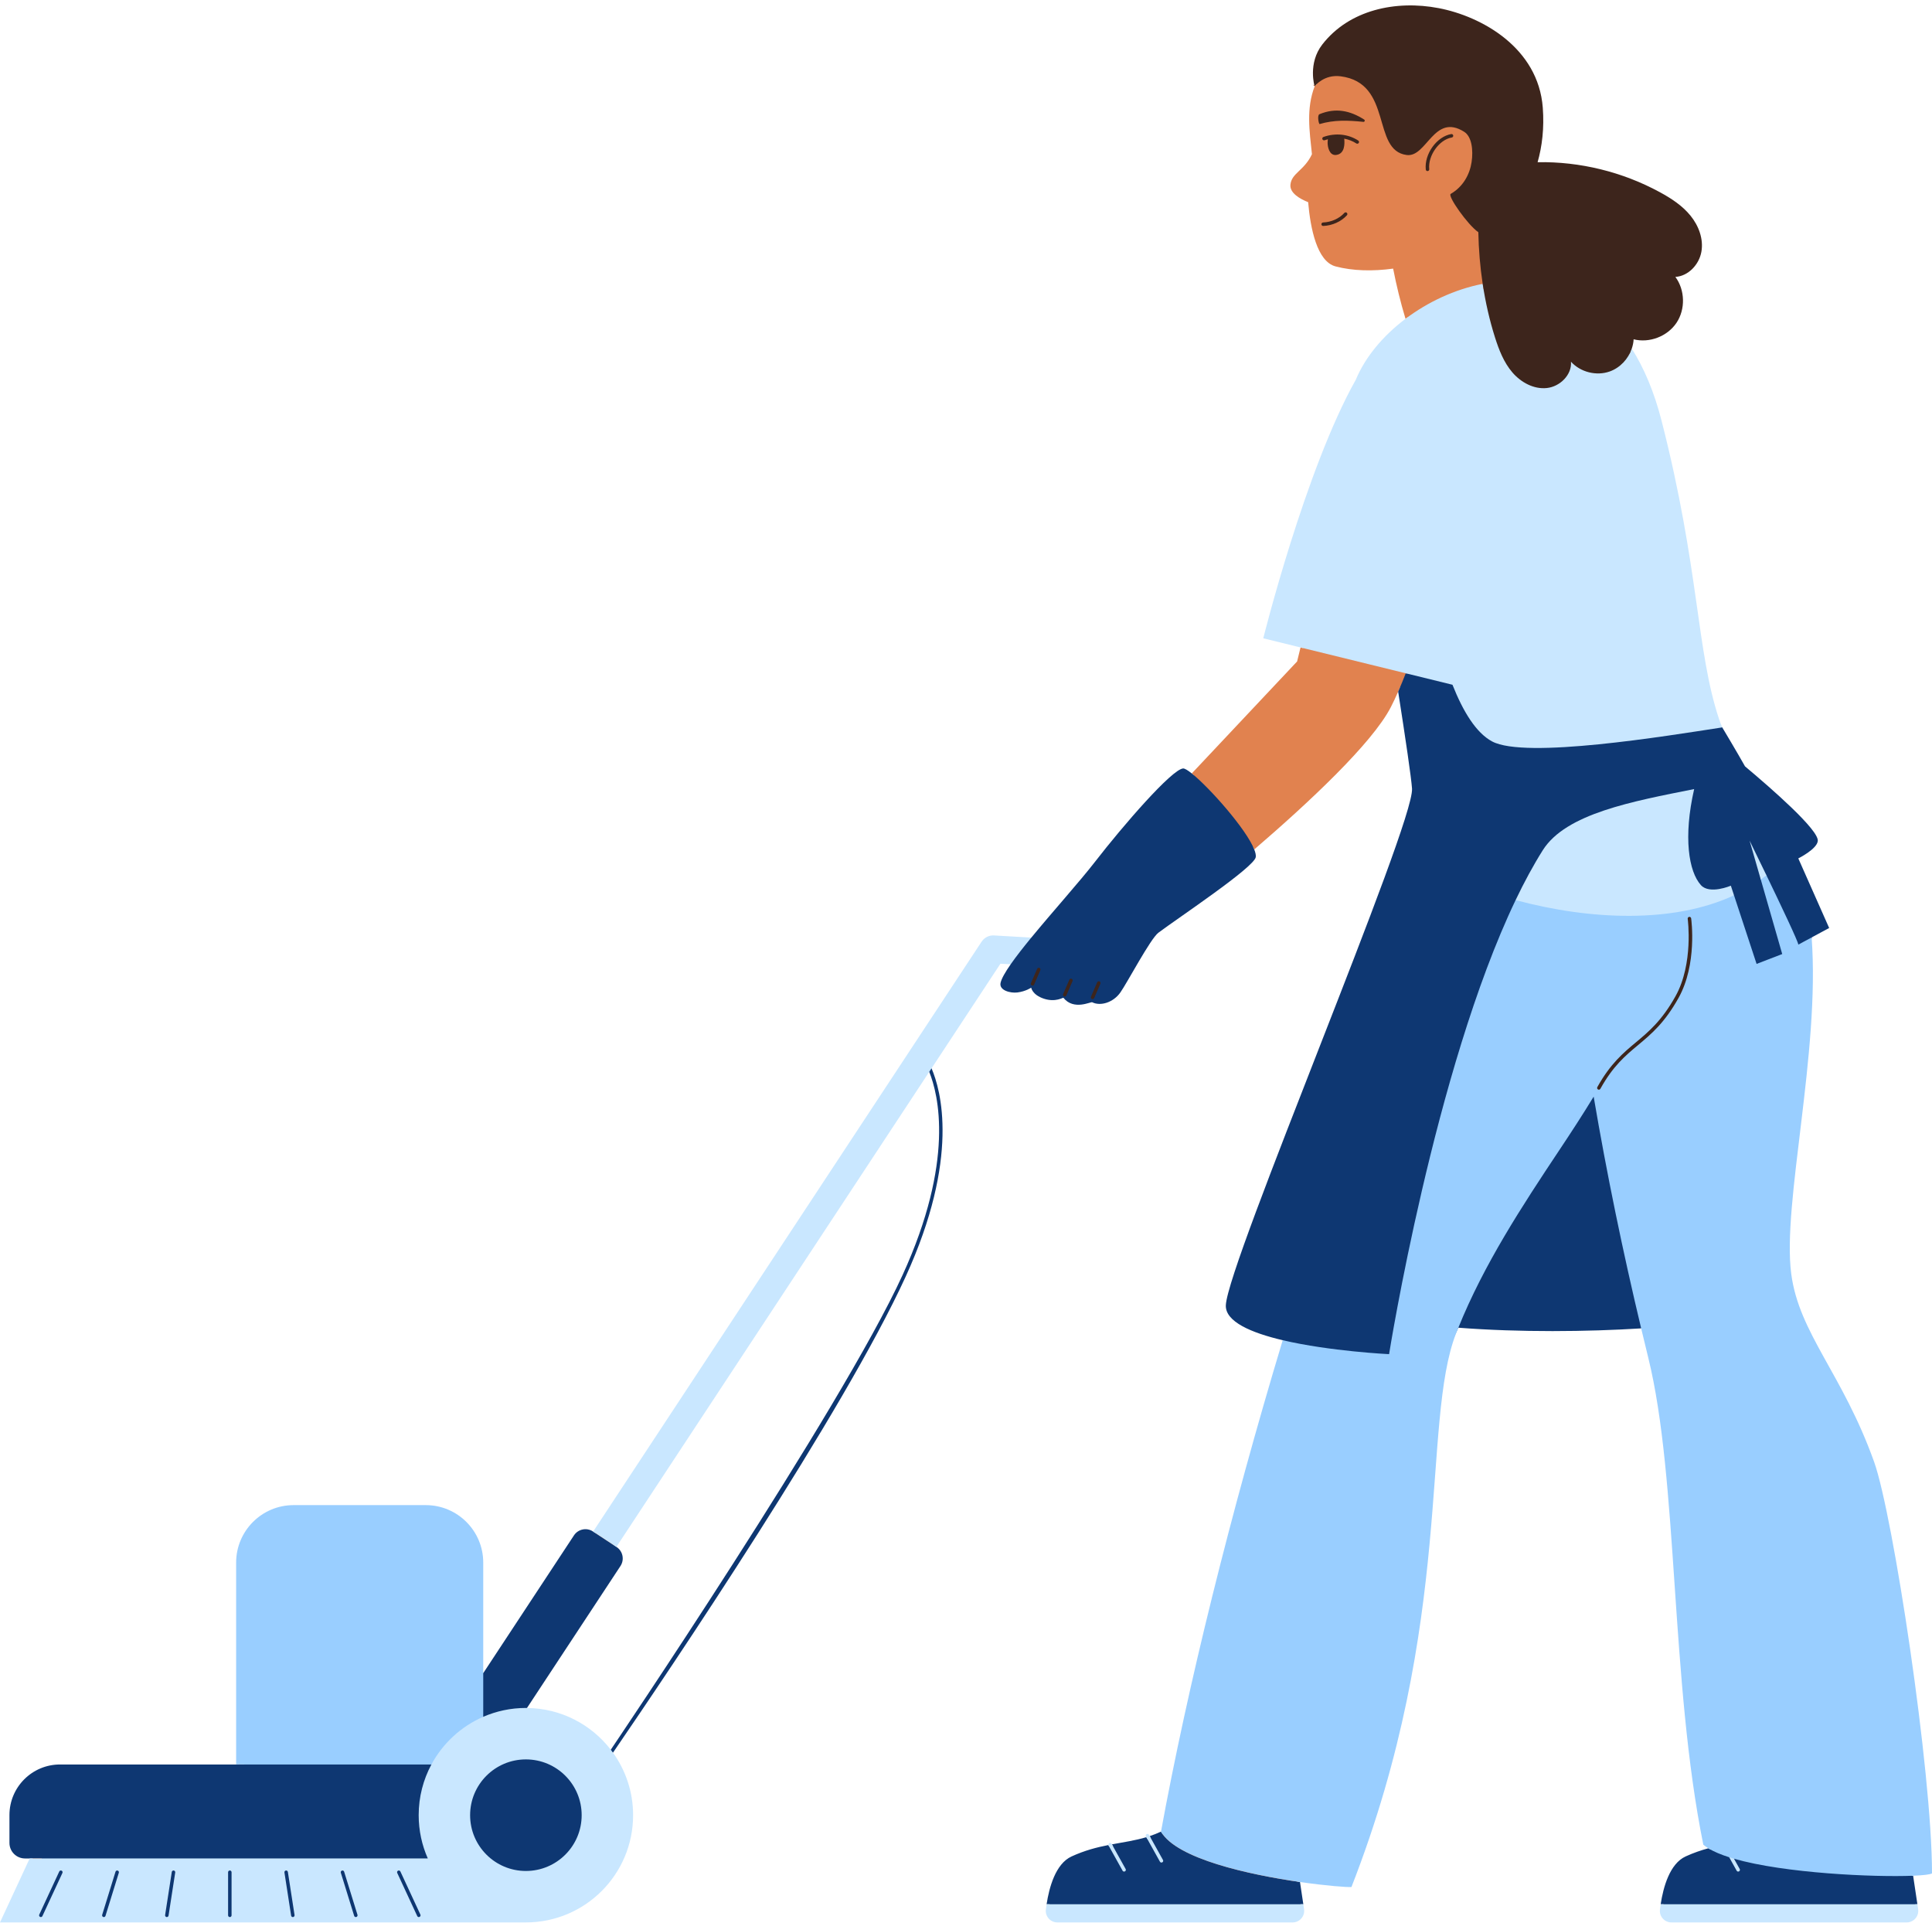
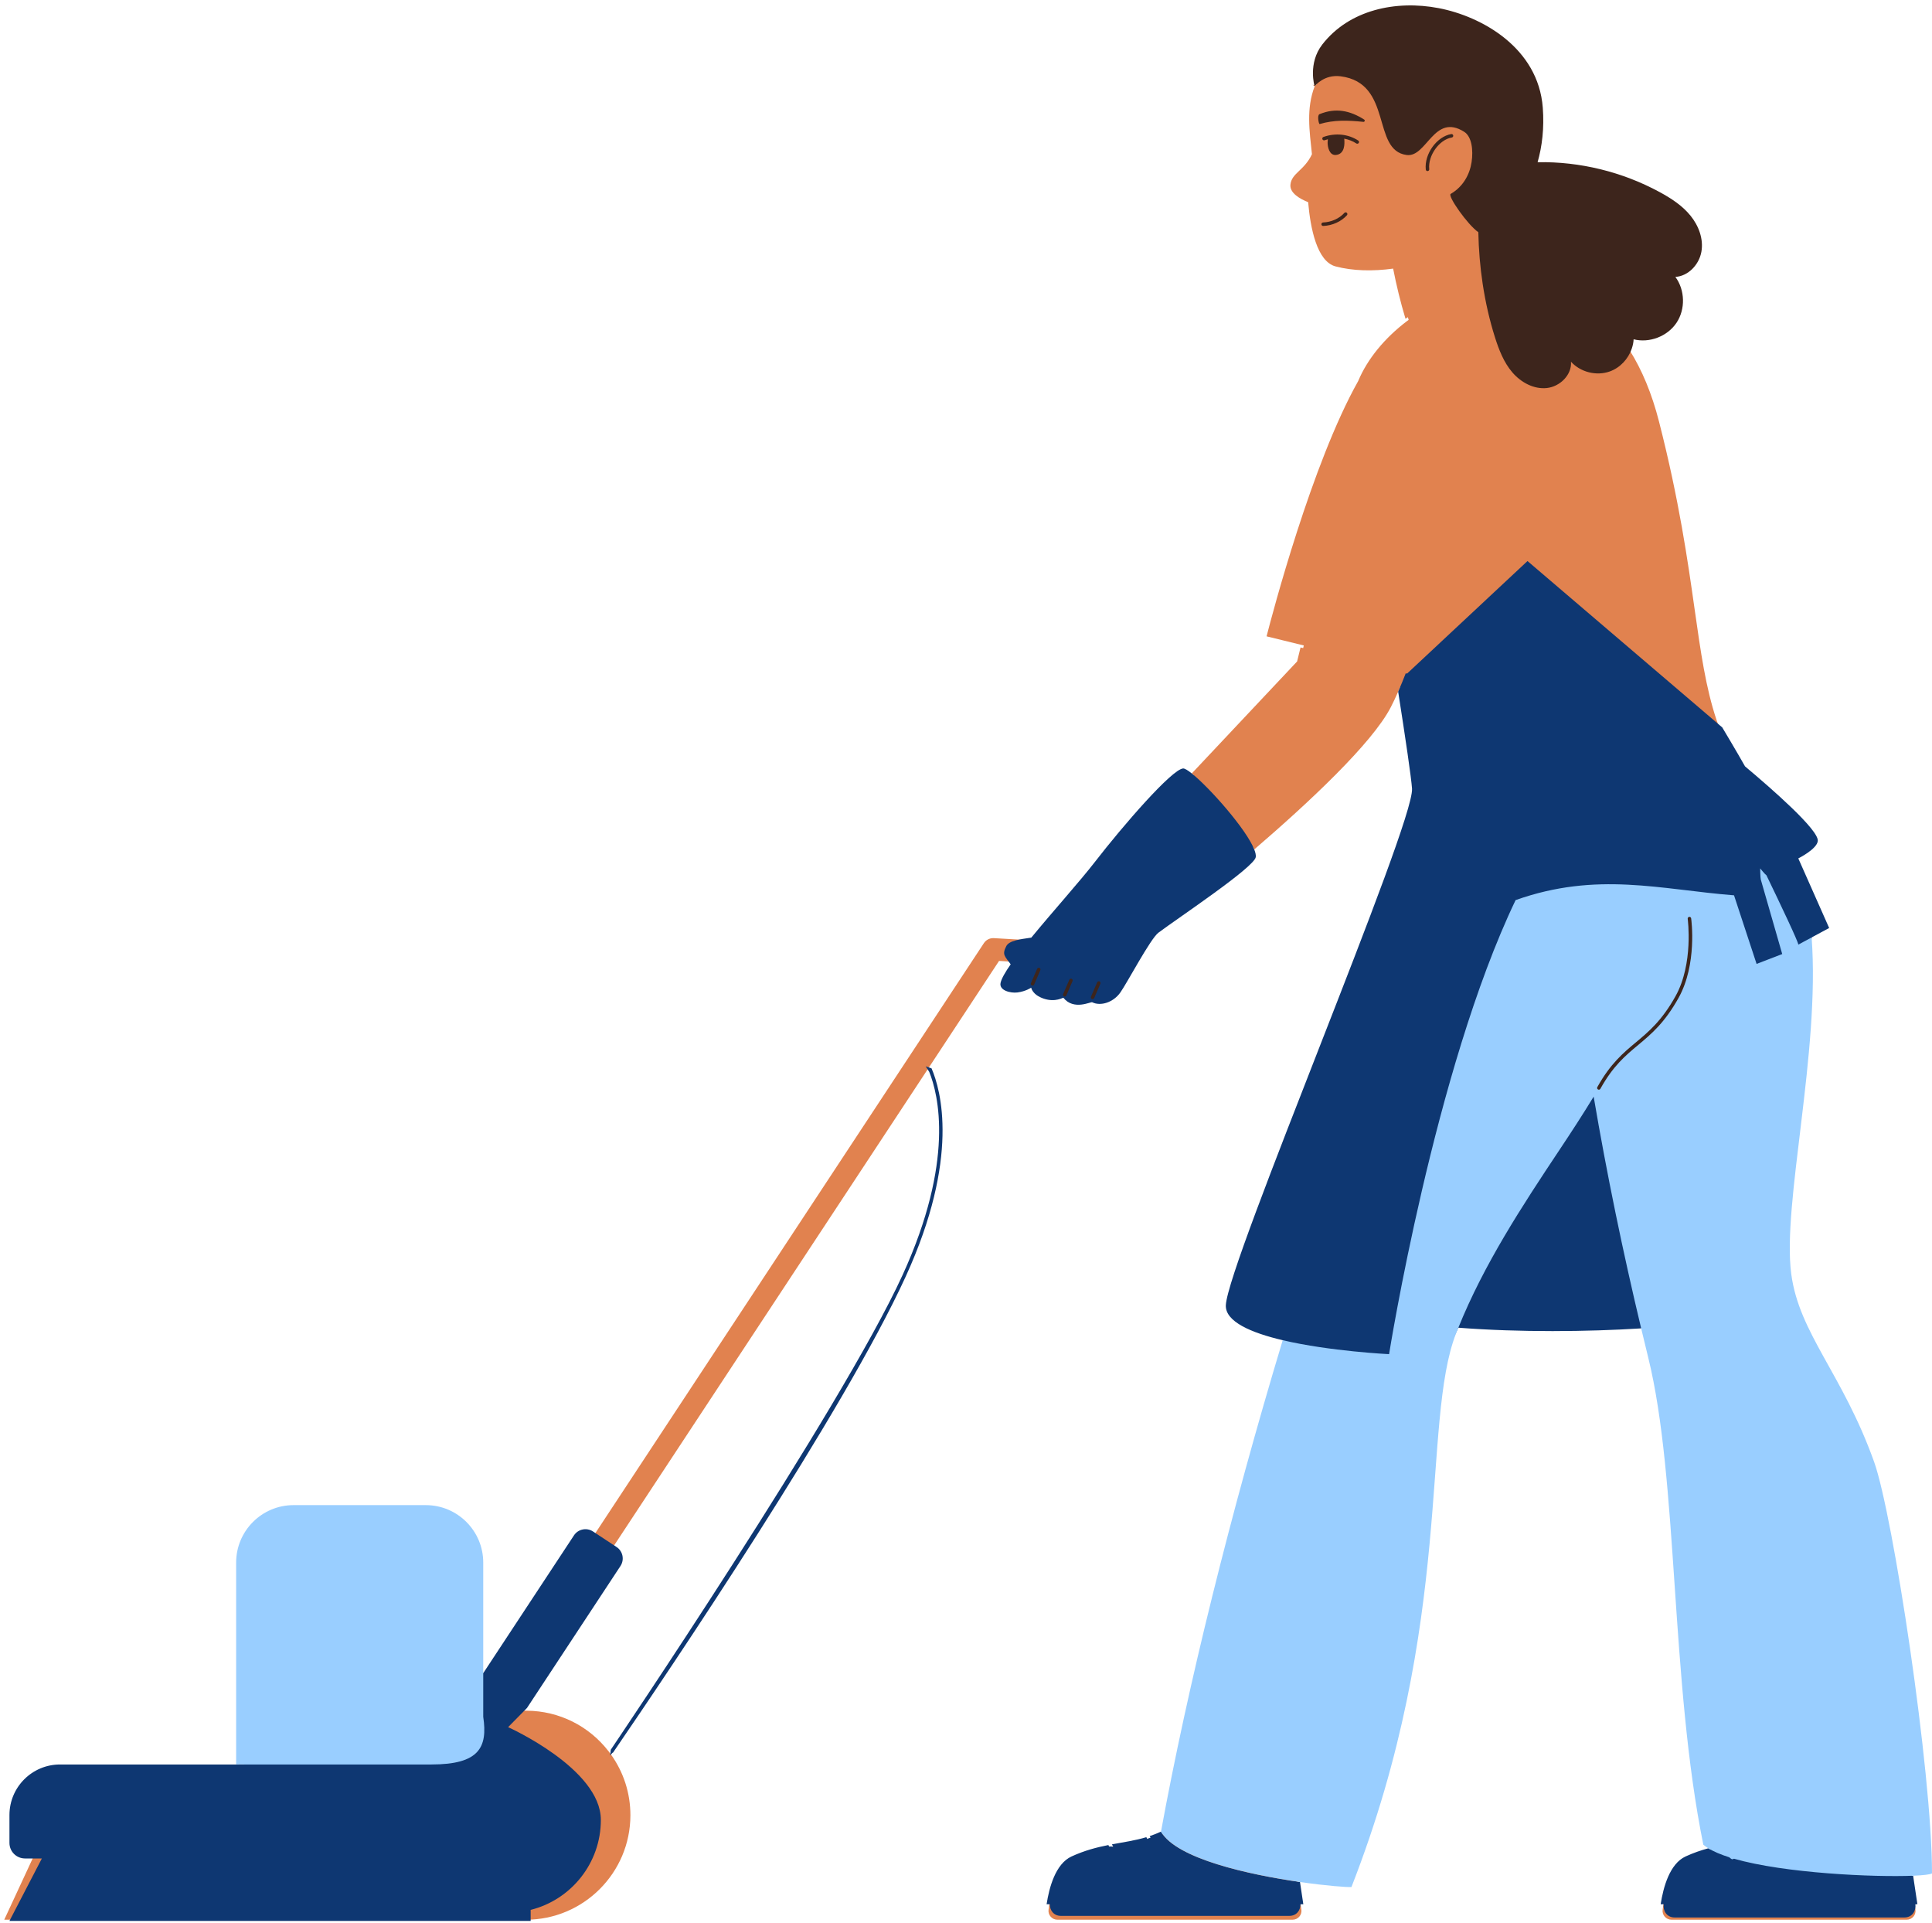
<svg xmlns="http://www.w3.org/2000/svg" fill="#000000" height="497.5" preserveAspectRatio="xMidYMid meet" version="1" viewBox="690.0 -1.4 500.0 497.5" width="500" zoomAndPan="magnify">
  <g id="change1_1">
    <path d="M1185.718,492.716c0.099,0.661-0.095,1.331-0.53,1.837c-0.437,0.506-1.069,0.796-1.738,0.796h-60.882 c-0.658,0-1.286-0.282-1.723-0.774s-0.635-1.12-0.558-1.77c0.485-4.082,1.941-11.224,6.242-13.191 c1.81-0.828,3.698-1.505,5.771-2.066l1.562-0.423l-1.377-0.849c-0.395-0.243-0.741-0.484-1.033-0.719 c-4.255-21.154-5.835-44.377-7.362-66.84c-1.509-22.173-2.934-43.116-6.85-58.992c-0.621-2.515-1.226-5.033-1.827-7.553 l-0.137-0.573l-0.588,0.037c-7.349,0.458-15.28,0.7-22.938,0.7c-8.595,0-16.763-0.294-24.278-0.874l-0.511-0.039l-0.404,0.996 c-0.125,0.304-0.25,0.608-0.37,0.915c-3.375,8.639-4.294,21.023-5.457,36.703c-1.975,26.608-4.674,63.014-21.459,106.165 c-1.646-0.013-6.597-0.417-12.735-1.3l-0.932-0.135l1.191,7.948c0.099,0.661-0.095,1.331-0.53,1.837 c-0.437,0.506-1.069,0.796-1.738,0.796h-60.883c-0.657,0-1.285-0.282-1.722-0.773c-0.437-0.492-0.635-1.121-0.558-1.771 c0.05-0.418,0.112-0.868,0.184-1.333c0.559-3.661,2.084-10.039,6.06-11.858c3.55-1.626,6.737-2.379,9.388-2.902l0.895-0.174 c0.686-0.128,1.363-0.248,2.035-0.367c2.381-0.421,4.63-0.819,6.938-1.506l0.835-0.248l-0.009-0.016l0.07-0.022 c1.042-0.345,2.023-0.734,3-1.191l0.327-0.152l0.064-0.355c6.824-37.267,18.005-82.398,31.481-127.081l0.215-0.713l-0.725-0.171 c-9.416-2.22-14.319-5.104-14.18-8.34c0.227-5.258,12.082-35.604,23.547-64.953c12.836-32.855,24.959-63.889,24.637-68.8 c-0.164-2.497-1.372-10.961-3.59-25.16l-0.174-1.11c-0.173,0.407-0.346,0.826-0.518,1.218c-0.635,1.443-1.266,2.782-1.891,3.995 c-4.871,9.454-21.435,24.877-35.356,36.843c-0.082-0.209-0.195-0.44-0.3-0.666c-0.052,0.045-0.105,0.09-0.156,0.135l-0.377,0.324 l0.182,0.463c0.354,0.901,0.388,1.378,0.353,1.619c-0.362,1.787-13.017,10.68-19.098,14.955c-2.464,1.731-4.591,3.227-5.831,4.158 c-1.355,1.02-3.861,5.233-6.996,10.636c-1.294,2.229-2.412,4.155-3.018,5.009c-1.138,1.601-3.014,2.635-4.779,2.635 c-0.597,0-1.137-0.117-1.606-0.35l-0.146-0.073l-0.229-0.011c-0.22,0-0.462,0.07-0.865,0.187c-0.645,0.187-1.62,0.468-2.66,0.468 c-1.398,0-2.484-0.504-3.319-1.541l-0.21-0.261l-0.355-0.007c-0.175,0-0.314,0.056-0.525,0.141c-0.411,0.164-1.178,0.47-2.271,0.47 c-0.66,0-1.341-0.115-2.022-0.342c-2.508-0.836-2.797-2.24-2.809-2.3l-0.199-1.065l-0.892,0.605 c-0.011,0.008-1.285,0.872-3.258,1.121c-0.179,0.022-0.371,0.033-0.569,0.033c-1.208,0-2.405-0.397-2.847-0.945 c-0.176-0.218-0.227-0.442-0.165-0.727c0.202-0.926,1.046-2.457,2.509-4.551l0.718-1.027l-4.305-0.249L848.548,399.082l0.595,0.383 c1.35,0.888,1.714,2.662,0.848,3.978l-24.9,37.808l1.284,0.013c8.332,0.083,16.037,3.92,21.14,10.526l0.287,0.372l0.268,0.372 c3.322,4.62,5.078,10.073,5.078,15.77c0,14.914-12.133,27.048-27.047,27.048l0.022,0.001l-135.025-0.001l7.681-16.551h-2.313 c-1.83-0.001-3.319-1.489-3.319-3.319v-7.206c0-6.833,5.56-12.393,12.393-12.393h46.274v-52.938c0-7.815,6.358-14.174,14.174-14.174 h34.201c7.815,0,14.173,6.358,14.173,14.174v30.94l24.765-37.599c0.529-0.804,1.423-1.284,2.388-1.284 c0.558,0,1.1,0.163,1.567,0.472l0.584,0.385l0.425-0.56l100.533-152.639c0.538-0.818,1.442-1.307,2.42-1.307 c0.057,0,0.113,0.001,0.171,0.005l10.005,0.579l0.226-0.275c2.406-2.93,5.092-6.061,7.689-9.088 c3.374-3.933,6.562-7.647,8.753-10.477c8.636-11.157,20.03-23.77,22.352-23.95c-0.009,0.002,0.401,0.054,1.754,1.136l0.505,0.403 l0.47-0.499c-0.181-0.153-0.369-0.316-0.537-0.451l27.258-28.975l0.888-3.623l0.68,0.167l0.167-0.68l-9.638-2.365 c1.446-5.639,11.728-44.766,23.699-66.036c2.352-5.658,6.842-11.159,12.681-15.566l0.39-0.294l-0.142-0.467 c-0.023-0.075-0.043-0.153-0.066-0.228c-0.199,0.146-0.408,0.282-0.604,0.431c-1.295-4.283-2.369-8.715-3.203-12.993 c-5.214,0.717-10.432,0.612-14.902-0.571c-4.819-1.275-6.511-9.897-7.094-16.621c-2.003-0.797-4.783-2.306-4.585-4.504 c0.273-3.027,3.568-3.637,5.568-7.903c-0.64-6.112-1.509-11.785,0.701-17.579c0.008-0.01,0.024-0.031,0.048-0.06l-0.634-0.324 l0.807,0.128c0.088-0.095,0.199-0.209,0.338-0.34c-0.298-1.361-1.001-5.953,1.983-9.795c4.926-6.342,12.82-9.834,22.231-9.834 c2.384,0,4.807,0.233,7.203,0.693c9.223,1.769,25.155,9.049,26.371,25.118c0.366,4.842-0.076,9.508-1.314,13.868l-0.257,0.908 l0.943-0.017c0.366-0.006,0.73-0.01,1.097-0.01c10.488,0,20.916,2.651,30.156,7.667c2.448,1.328,5.542,3.201,7.752,5.913 c2.216,2.719,3.191,5.924,2.677,8.794c-0.565,3.147-3.238,5.749-6.086,5.923l-1.289,0.079l0.77,1.037 c2.34,3.153,2.454,7.81,0.271,11.073c-1.725,2.579-4.918,4.245-8.136,4.245c-0.753,0-1.494-0.09-2.203-0.269l-0.829-0.209 l-0.041,0.854c-0.034,0.707-0.184,1.455-0.445,2.224l-0.107,0.317l0.179,0.282c3.233,5.111,5.798,11.317,7.623,18.446 c5.225,20.407,7.442,36.035,9.225,48.592c1.607,11.318,2.876,20.258,5.66,28.648c0.229,0.69,0.519,1.443,0.86,2.238l0.023,0.054 l0.032,0.049c0.406,0.629,3.929,6.563,5.866,10.03l0.063,0.112l0.098,0.083c13.887,11.648,18.707,17.293,18.588,18.691 c-0.102,1.186-2.787,3.031-4.661,3.962l-0.6,0.298l7.995,18.028l-4.367,2.354l0.034,0.453c1.181,15.734-1.061,34.274-3.037,50.633 c-1.806,14.939-3.364,27.843-2.239,36.433c1.123,8.574,5.079,15.676,9.658,23.898c3.817,6.853,8.143,14.619,11.827,24.916 c4.983,13.926,14.816,80.108,14.939,105.769c-0.469,0.11-1.597,0.287-4.211,0.394l-0.779,0.031L1185.718,492.716z" fill="#e1824f" />
  </g>
  <g id="change2_1">
    <path d="M845.5,469.525c0,11.242-7.732,20.676-18.167,23.282v2.858H692.445l8.39-16.165h-3.154h-1.216 c-2.22-0.001-4.02-1.8-4.02-4.02v-7.206c0-7.231,5.862-13.093,13.093-13.093h45.574h2.055v-25.989h61l0.894,2.357L838.54,395.9 c1.08-1.639,3.285-2.093,4.925-1.013l0.039,0.026l6.018,3.963l0.04,0.026c1.64,1.08,2.093,3.285,1.013,4.925l-24.194,36.735 l-4.881,4.963C821.5,445.525,845.5,456.27,845.5,469.525z M929.563,274.525l0.921,1.428c2.38,5.88,6.635,23.007-6.916,52.614 c-15.9,34.738-75.499,122.794-75.499,122.794l-0.161,1.508c0,0,0.64-0.869,0.73-0.744c14.954-21.833,59.76-88.25,75.75-123.184 c14.089-30.783,9.09-48.348,6.692-53.892L929.563,274.525z M1186.22,491.346l-1.105-7.377c-0.112,0.005-0.234,0.008-0.349,0.012 c0.177-7.513-9.525-5.237-14.712-5.056c-5.731,0.2-11.398,0.998-17.144,0.95c-6.017-0.05-10.8-1.23-16.063-4.024 c-1.759-0.934-3.408-0.009-4.135,1.351c-0.199-0.11-0.41-0.218-0.594-0.331c-1.875,0.507-3.821,1.163-5.88,2.105 c-4.132,1.891-5.791,7.999-6.458,12.369h0.769c-0.203,1.629,0.747,3.429,2.867,3.429h59.417c2.12,0,3.07-1.8,2.867-3.429H1186.22z M1119.591,492.722L1119.591,492.722c0.001-0.001,0-0.001,0-0.002C1119.591,492.72,1119.591,492.721,1119.591,492.722z M990.461,472.565c0.001-0.004,0.001-0.008,0.002-0.011c-0.981,0.459-1.955,0.839-2.923,1.16l0.226,0.406 c-0.299,0.069-0.583,0.185-0.847,0.332l-0.254-0.457c-2.927,0.871-5.84,1.283-8.902,1.855l0.341,0.613 c-0.356-0.071-0.712-0.082-1.057-0.046l-0.144-0.259c-0.023-0.042-0.033-0.087-0.042-0.132c-2.979,0.587-6.109,1.38-9.543,2.952 c-4.132,1.891-5.791,7.999-6.458,12.369h0.823c-0.005,1.504,0.961,3.012,2.901,3.012h59.083c1.94,0,2.906-1.508,2.901-3.012h0.73 l0.19,1.267l-1.051-7.018C1013.231,483.694,994.521,479.604,990.461,472.565z M965.206,256.793c2.696,3.348,7.068,0.966,7.454,1.158 c2.167,1.073,5.445,0.056,7.267-2.507c1.8-2.533,7.796-13.935,9.864-15.49c5.061-3.803,24.826-16.93,25.201-19.574 c0.071-0.501-0.082-1.178-0.394-1.973c-2.066-5.255-11.554-15.98-16.169-19.672c-1.044-0.835-1.843-1.317-2.244-1.286 c-2.916,0.226-15.423,14.622-22.852,24.219c-3.863,4.99-10.895,12.81-16.43,19.549c-2.902,0.434-5.708,0.749-6.465,2.184 c-1.188,2.25-0.375,2.625,1.125,4.725c-1.421,2.036-2.38,3.708-2.618,4.803c-0.423,1.943,2.538,2.711,4.353,2.482 c2.188-0.277,3.57-1.241,3.57-1.241s0.268,1.846,3.278,2.849C963.183,258.03,965.114,256.678,965.206,256.793z M1163.385,238.729 c-2.662-6.003-7.987-18.008-7.987-18.008s4.866-2.415,5.047-4.53c0.242-2.84-11.772-13.363-18.835-19.287 c-1.971-3.526-5.895-10.076-5.896-10.079c-0.002,0-50.401-43.05-50.401-43.05l-31.172,29.128l-0.336-0.082 c-0.655,1.679-1.309,3.269-1.96,4.748c1.895,12.129,3.399,22.293,3.584,25.098c0.608,9.281-47.71,122.655-48.185,133.677 c-0.183,4.253,6.566,7.13,14.719,9.052c0.98,0.231-0.776,15.098-0.463,14.629c0.5-0.75,38.25-1.25,38.25-1.25 s7.855-17.075,7.669-16.614c15.958,1.23,33.322,1.045,47.313,0.174c-0.125-0.522,41.824-90.016,44.176-101.192L1163.385,238.729z" fill="#0e3772" />
  </g>
  <g id="change3_1">
    <path d="M815.061,442.843c1.189,7.932-1.061,12.338-13.413,12.338h-50.536v-52.238 c0-8.214,6.66-14.874,14.874-14.874h34.201c8.214,0,14.874,6.66,14.874,14.874v28.605V442.843z M1175.018,376.872 c-8.162-22.813-19.426-33.215-21.451-48.67c-2.373-18.116,7.514-57.247,5.281-87.027l-3.447,1.858 c0.025-0.664-4.593-10.372-8.247-17.941c-0.415-0.274-1.623-1.785-1.623-1.785s0.029,2.434,0.163,2.897l5.543,19.267l-6.634,2.554 l-5.841-17.749c-19.012-1.5-35.431-6.25-56.526,1.237c-21.059,43.972-32.744,117.494-32.744,117.494s-15.335-0.737-27.529-3.61 c-13.48,44.691-24.61,89.533-31.5,127.158c-0.001,0.004-0.001,0.008-0.002,0.011c4.06,7.039,22.77,11.129,35.976,13.03 c6.902,0.993,12.302,1.389,13.318,1.294c26.842-68.695,18.009-120.073,27.085-143.3c0.187-0.479,0.386-0.952,0.579-1.428 c6.619-16.381,16.357-31.272,26.158-45.988c3.021-4.535,6.019-9.126,8.859-13.805c3.419,20.108,7.557,40.113,12.296,59.967 c0.602,2.521,1.207,5.042,1.828,7.559c7.816,31.685,5.668,83.588,14.254,126.044c0.375,0.323,0.816,0.634,1.305,0.935 c1.398,0.861,3.234,1.632,5.395,2.319c0.3,0.202,0.476,0.429,0.716,0.501c0.175,0.053,0.219-0.043,0.525-0.125 c13.137,3.783,36.242,4.816,46.361,4.402c2.685-0.11,4.457-0.321,4.884-0.611C1189.999,456.975,1179.914,390.555,1175.018,376.872z" fill="#99ceff" />
  </g>
  <g id="change4_1">
-     <path d="M947.254,240.658l9.648,0.558c-2.072,2.523-3.934,4.895-5.34,6.909l-2.65-0.153l-17.834,27.077l-0.595,0.904 l-80.961,122.923l-6.018-3.963l100.533-152.64C944.744,241.199,945.969,240.582,947.254,240.658z M848.636,452.124 c3.276,4.555,5.211,10.139,5.211,16.177c0,15.324-12.423,27.748-27.747,27.748c-0.01,0-0.02-0.001-0.029-0.001l0,0.001H690 l7.681-16.55h103.033c-1.513-3.426-2.36-7.212-2.36-11.198c0-4.747,1.194-9.214,3.295-13.121c2.945-5.476,7.676-9.847,13.413-12.338 c3.384-1.469,7.115-2.288,11.039-2.288c0.094,0,0.187,0.006,0.281,0.007c8.829,0.088,16.666,4.298,21.687,10.799 C848.262,451.612,848.451,451.867,848.636,452.124z M705.935,482.652c-0.225-0.105-0.494-0.007-0.598,0.219l-5.176,11.154 c-0.105,0.226-0.007,0.493,0.219,0.598c0.061,0.029,0.126,0.042,0.189,0.042c0.171,0,0.333-0.096,0.409-0.261l5.176-11.154 C706.259,483.025,706.161,482.757,705.935,482.652z M720.456,482.631c-0.239-0.073-0.49,0.06-0.563,0.297l-3.45,11.154 c-0.073,0.238,0.06,0.49,0.297,0.563c0.044,0.013,0.089,0.02,0.133,0.02c0.192,0,0.37-0.124,0.43-0.317l3.45-11.154 C720.826,482.956,720.693,482.704,720.456,482.631z M735.347,483.13c0.038-0.246-0.131-0.476-0.376-0.514 c-0.25-0.038-0.476,0.131-0.514,0.376l-1.725,11.154c-0.038,0.246,0.131,0.476,0.376,0.514c0.023,0.003,0.046,0.005,0.069,0.005 c0.218,0,0.41-0.159,0.445-0.381L735.347,483.13z M749.93,483.061c0-0.249-0.201-0.45-0.45-0.45c-0.249,0-0.45,0.201-0.45,0.45 v11.154c0,0.249,0.201,0.45,0.45,0.45c0.249,0,0.45-0.201,0.45-0.45V483.061z M766.228,494.146l-1.726-11.154 c-0.038-0.245-0.269-0.414-0.514-0.376c-0.245,0.038-0.414,0.268-0.376,0.514l1.726,11.154c0.035,0.222,0.226,0.381,0.445,0.381 c0.022,0,0.046-0.002,0.069-0.005C766.097,494.622,766.266,494.392,766.228,494.146z M782.516,494.082l-3.451-11.154 c-0.073-0.237-0.323-0.37-0.563-0.297c-0.238,0.073-0.37,0.325-0.297,0.563l3.451,11.154c0.06,0.193,0.238,0.317,0.43,0.317 c0.044,0,0.089-0.007,0.133-0.02C782.457,494.572,782.589,494.32,782.516,494.082z M798.798,494.025l-5.176-11.154 c-0.104-0.225-0.372-0.323-0.598-0.219c-0.226,0.105-0.324,0.372-0.219,0.598l5.176,11.154c0.076,0.165,0.239,0.261,0.409,0.261 c0.063,0,0.128-0.013,0.189-0.042C798.805,494.518,798.903,494.251,798.798,494.025z M840.535,468.302 c0-7.973-6.463-14.435-14.436-14.435c-7.972,0-14.435,6.462-14.435,14.435c0,7.973,6.463,14.436,14.435,14.435 C834.072,482.737,840.535,476.275,840.535,468.302z M1186.41,492.613l-0.19-1.267h-66.439c-0.073,0.48-0.138,0.946-0.189,1.376v0 c-0.211,1.773,1.189,3.327,2.975,3.327h60.882C1185.28,496.049,1186.681,494.423,1186.41,492.613z M1137.513,479.191l1.934,3.474 c0.082,0.147,0.236,0.231,0.394,0.231c0.074,0,0.149-0.018,0.219-0.056c0.218-0.121,0.296-0.396,0.175-0.613l-1.48-2.66 C1138.33,479.444,1137.917,479.319,1137.513,479.191z M1027.298,491.346h-66.439h0c-0.001,0.007-0.002,0.013-0.003,0.021 c-0.072,0.472-0.136,0.932-0.186,1.355v0c-0.211,1.773,1.189,3.327,2.975,3.327h60.882c1.831,0,3.232-1.626,2.961-3.436 L1027.298,491.346z M986.664,473.994l3.526,6.335c0.082,0.147,0.236,0.231,0.394,0.231c0.074,0,0.15-0.018,0.219-0.056 c0.218-0.121,0.296-0.396,0.175-0.613l-3.438-6.178l-0.184-0.33c-0.121-0.217-0.394-0.296-0.613-0.175 c-0.218,0.121-0.296,0.396-0.175,0.613L986.664,473.994z M980.524,482.665c0.082,0.147,0.236,0.231,0.394,0.231 c0.074,0,0.149-0.018,0.219-0.056c0.218-0.121,0.296-0.396,0.175-0.613l-3.55-6.378l-0.072-0.13 c-0.121-0.217-0.394-0.297-0.613-0.175c-0.176,0.098-0.254,0.295-0.217,0.481c0.009,0.045,0.019,0.09,0.042,0.132L980.524,482.665z M1137.942,227.784c0,0-5.497,2.341-7.74-0.141c-3.178-3.516-4.596-12.427-1.755-24.86c-15.971,3.187-33.183,6.321-39.17,15.811 c-2.452,3.887-4.799,8.237-7.041,12.918c19.505,5.243,40.923,6.032,56.526-1.237L1137.942,227.784z M1147.154,225.092 c-2.386-4.944-4.363-8.978-4.363-8.978l2.903,10.089C1146.188,225.842,1146.679,225.476,1147.154,225.092z M1135.714,186.825 c0.002,0.003,0.005,0.008,0.007,0.011c-0.326-0.759-0.61-1.49-0.84-2.183c-5.91-17.811-5.038-38.786-14.871-77.193 c-1.925-7.52-4.564-13.674-7.709-18.647c-0.174,0.511-0.404,1.001-0.661,1.476c-2.946-4.62-10.69-16.274-15.473-18.931 c-4.62-2.567-16.84,0.497-22.222,2.043c-0.075-0.451-0.161-0.9-0.23-1.352c-7.265,1.436-14.219,4.702-19.974,9.047 c-5.843,4.41-10.442,9.93-12.869,15.781c-13.053,23.192-23.941,66.891-23.941,66.891l9.643,2.367l27.232,6.685l12.091,2.968 c2.76,6.958,6.11,12.442,10.249,14.663C1084.737,195.064,1121.206,189.057,1135.714,186.825z" fill="#c9e7ff" />
-   </g>
+     </g>
  <g id="change5_1">
    <path d="M1127.669,236.231c0.067,0.482,1.581,11.894-3.247,20.565c-3.616,6.495-7.095,9.397-10.46,12.203 c-3.337,2.783-6.489,5.412-9.788,11.339c-0.08,0.147-0.233,0.231-0.392,0.231c-0.074,0-0.149-0.018-0.219-0.057 c-0.217-0.121-0.296-0.395-0.175-0.613c3.381-6.073,6.745-8.879,9.998-11.592c3.301-2.754,6.715-5.601,10.249-11.949 c4.683-8.41,3.158-19.888,3.142-20.003c-0.034-0.246,0.138-0.474,0.384-0.508C1127.405,235.808,1127.635,235.985,1127.669,236.231z M1041.511,34.966c-2.612-1.687-5.894-2.025-9.002-0.927c-0.235,0.083-0.358,0.341-0.275,0.575c0.083,0.235,0.339,0.356,0.575,0.275 c0.281-0.099,0.565-0.176,0.849-0.25c-0.052,0.345-0.075,0.678-0.071,0.961c0.014,1.076,0.449,3.11,1.994,3.11 c0.071,0,0.144-0.005,0.221-0.014c2.31-0.296,2.163-3.005,2.114-3.896c-0.006-0.113-0.019-0.215-0.03-0.319 c1.112,0.213,2.176,0.621,3.137,1.241c0.076,0.049,0.16,0.072,0.244,0.072c0.148,0,0.293-0.073,0.378-0.206 C1041.78,35.379,1041.72,35.101,1041.511,34.966z M1031.487,28.145c-0.665,0.273-0.189,2.576,0.029,2.555 c3.739-1.095,7.209-0.991,11.323-0.566c0.338,0.034,0.493-0.415,0.205-0.597C1039.425,27.225,1035.707,26.409,1031.487,28.145z M1037.917,53.697c-1.318,1.461-3.377,2.385-5.507,2.472c-0.248,0.01-0.441,0.22-0.431,0.468c0.009,0.242,0.209,0.432,0.449,0.432 c0.006,0,0.013,0,0.019-0.001c2.367-0.096,4.662-1.131,6.139-2.768c0.166-0.185,0.152-0.469-0.033-0.636 C1038.368,53.498,1038.084,53.512,1037.917,53.697z M1065.726,34.18c0.245-0.041,0.41-0.274,0.369-0.519 c-0.042-0.245-0.273-0.41-0.519-0.369c-3.743,0.631-7.004,5.176-6.584,9.176c0.024,0.231,0.219,0.403,0.447,0.403 c0.015,0,0.031-0.001,0.048-0.003c0.248-0.026,0.427-0.247,0.401-0.495C1059.52,38.864,1062.466,34.729,1065.726,34.18z M1127.493,54.397c-2.124-2.607-5.006-4.483-7.961-6.086c-9.646-5.235-20.634-7.936-31.6-7.741 c1.154-4.062,1.742-8.771,1.339-14.112c-1.173-15.513-15.815-23.62-26.937-25.753c-11.123-2.134-23.173,0.456-30.119,9.4 c-3.805,4.898-2.001,10.836-2.001,10.836s0.008-0.011,0.012-0.015c0.123-0.159,2.48-3.131,6.72-2.584 c13.62,1.755,7.939,19.187,17.103,20.367c5.214,0.672,7.047-10.972,14.891-5.996c1.94,1.23,2.379,4.695,1.906,7.84 c-0.474,3.144-2.167,6.353-5.41,8.222c-0.876,0.505,4.407,8.025,7.154,9.91c0.089,4.476,0.455,8.945,1.125,13.365 c0.711,4.687,1.749,9.32,3.182,13.841c1.028,3.243,2.29,6.497,4.505,9.078c2.216,2.581,5.556,4.408,8.937,4.037 c3.381-0.371,6.493-3.413,6.229-6.805c2.458,2.712,6.599,3.75,10.045,2.516c2.668-0.955,4.78-3.231,5.688-5.904 c0.265-0.78,0.441-1.589,0.481-2.414c4.093,1.032,8.744-0.756,11.092-4.265c2.347-3.508,2.226-8.489-0.29-11.879 c3.357-0.205,6.138-3.188,6.732-6.498C1130.909,60.448,1129.617,57.004,1127.493,54.397z M974.542,252.553 c-0.229-0.098-0.494,0.007-0.592,0.235l-1.607,3.723c-0.098,0.228,0.007,0.493,0.235,0.592c0.058,0.025,0.119,0.037,0.178,0.037 c0.174,0,0.34-0.101,0.414-0.272l1.607-3.723C974.875,252.917,974.77,252.652,974.542,252.553z M967.336,251.878 c-0.228-0.099-0.493,0.007-0.592,0.235l-1.607,3.723c-0.098,0.228,0.007,0.493,0.235,0.592c0.058,0.025,0.119,0.037,0.178,0.037 c0.175,0,0.341-0.102,0.414-0.272l1.607-3.723C967.669,252.242,967.564,251.977,967.336,251.878z M959.005,249.055 c-0.23-0.098-0.493,0.007-0.592,0.235l-1.607,3.723c-0.098,0.228,0.007,0.493,0.235,0.592c0.058,0.025,0.119,0.037,0.178,0.037 c0.175,0,0.34-0.102,0.414-0.272l1.607-3.723C959.338,249.419,959.233,249.154,959.005,249.055z" fill="#3d251c" />
  </g>
</svg>